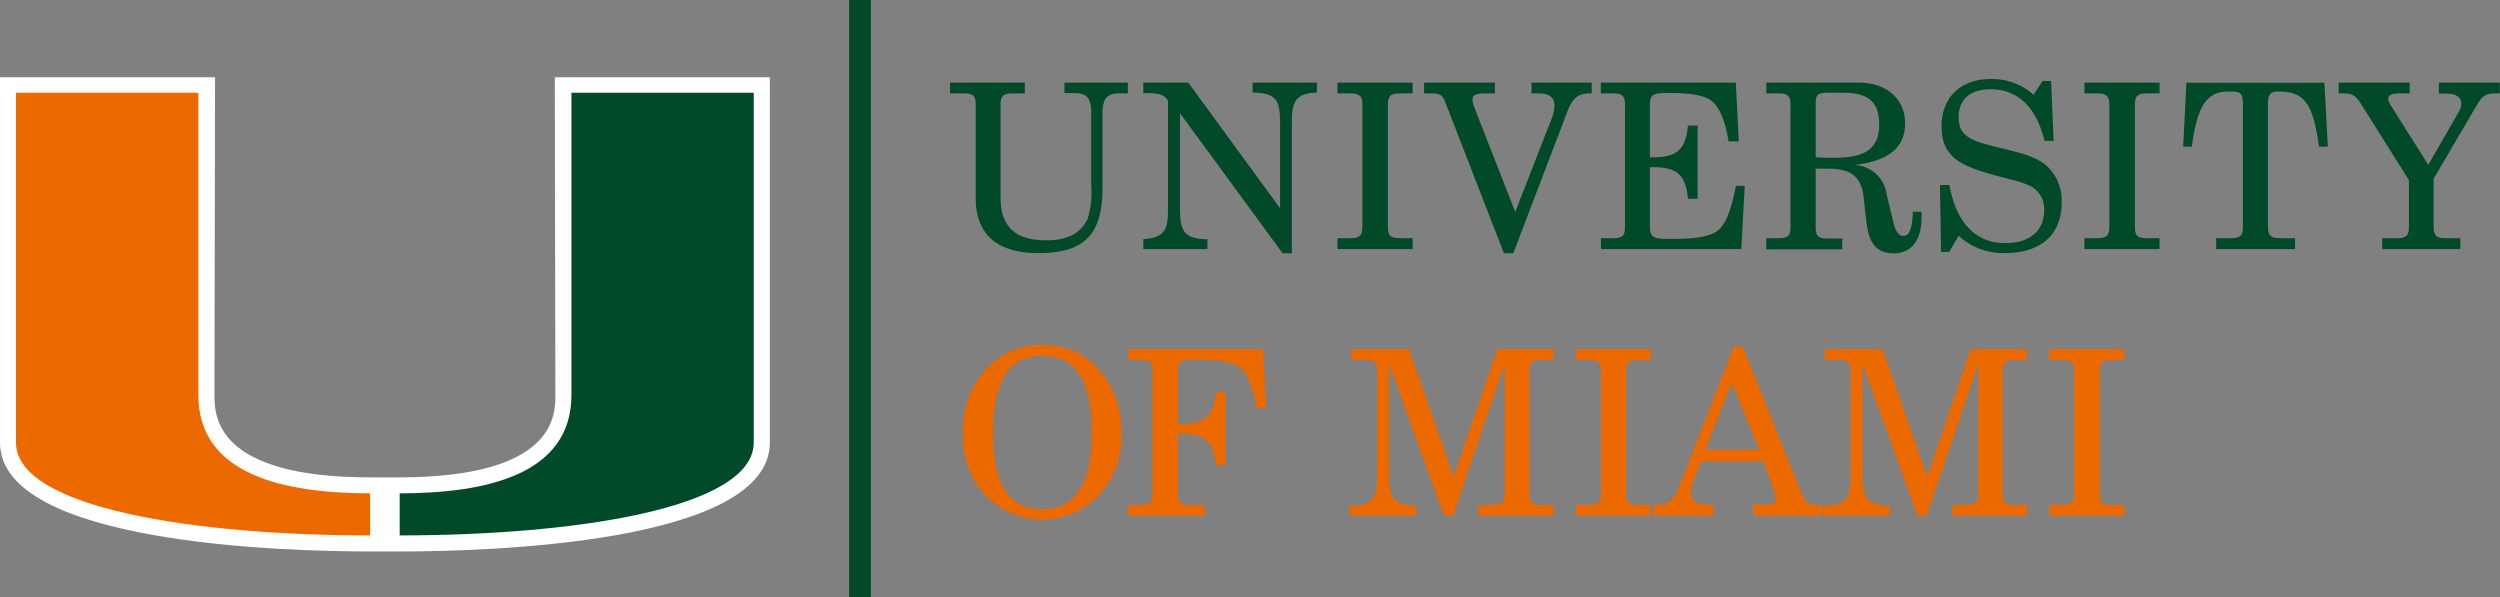
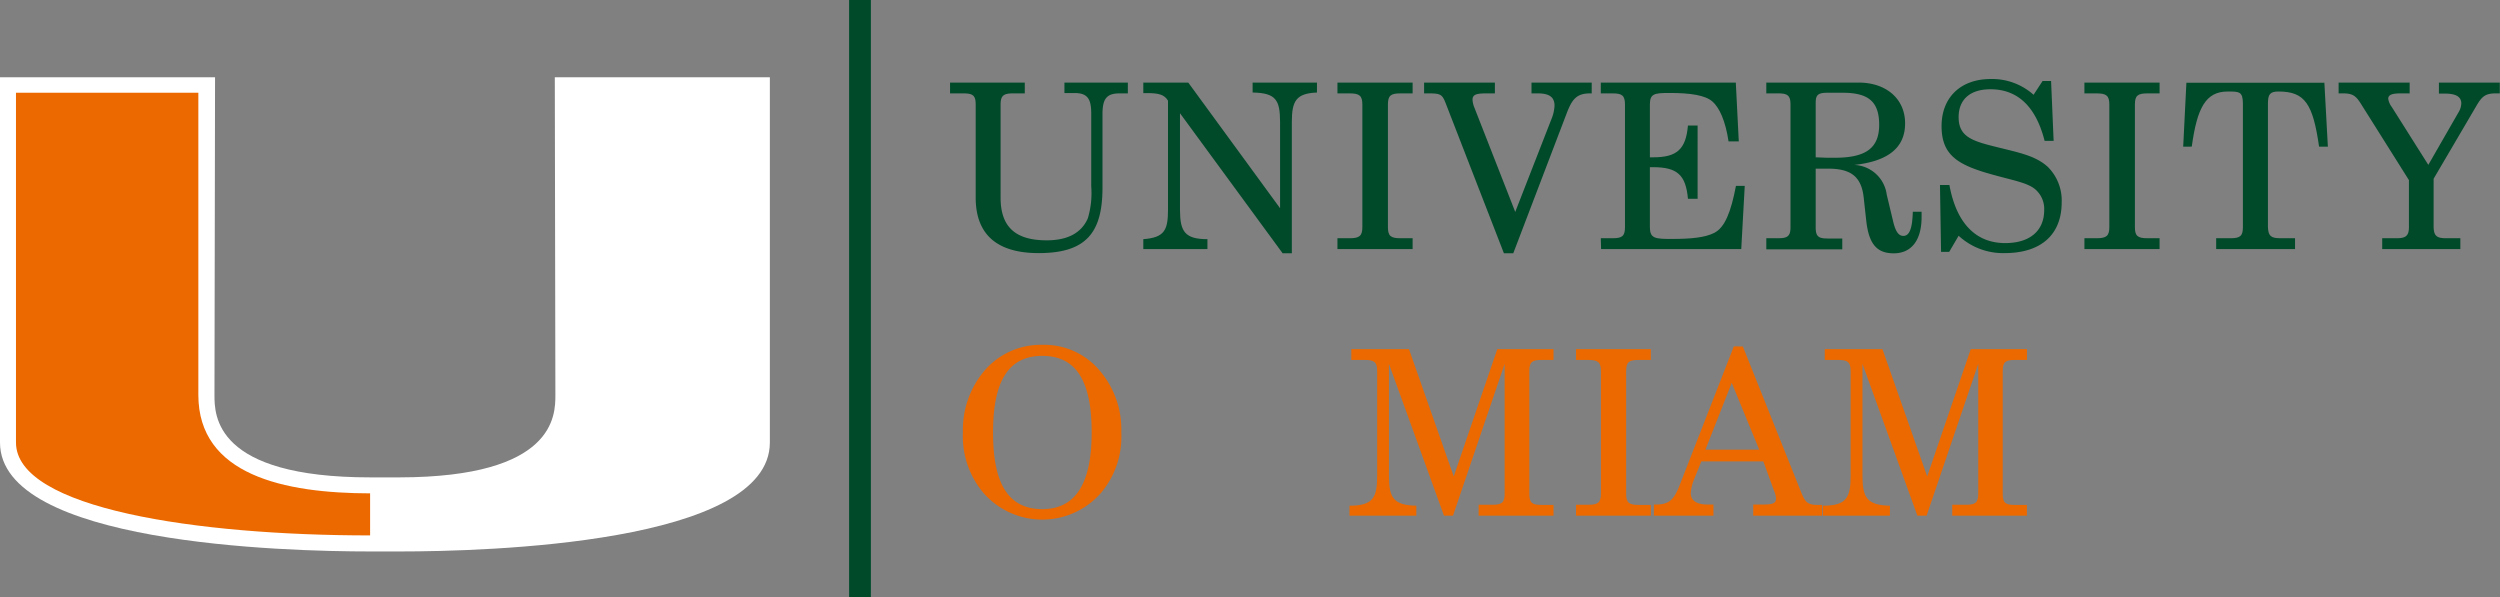
<svg xmlns="http://www.w3.org/2000/svg" viewBox="0 0 344.22 82.25">
  <rect x="0" y="0" width="344.22" height="82.25" fill="#808080" stroke="none" />
  <defs>
    <style>
      .cls-1 {
        fill: #fff;
      }

      .cls-2 {
        fill: #004a2a;
      }

      .cls-3 {
        fill: #ec6900;
      }

      .cls-4 {
        fill: none;
        stroke: #004a2a;
        stroke-width: 3px;
      }
    </style>
  </defs>
  <title>Asset 11</title>
  <g id="Layer_2" data-name="Layer 2">
    <g id="Footer_copy" data-name="Footer copy">
      <path class="cls-1" d="M76.39,10.64l.08,43.73c0,2.8,0,11.32-21.46,11.36H51c-21.47,0-21.47-8.56-21.47-11.36l.08-43.73H0L0,60.93c0,13.92,39,15,51,15h4c12,0,51-1.08,51-15l0-50.29Z" />
-       <path class="cls-2" d="M78.68,54.37V12.77h25.1s0,46.5,0,48.16c0,9.13-25,12.79-48.75,12.79,0-1.15,0-4,0-5.79C66.87,67.91,78.68,65.4,78.68,54.37Z" />
      <path class="cls-3" d="M27.31,54.37V12.77H2.2s0,46.5,0,48.16c0,9.13,25.06,12.79,48.76,12.79,0-1.15,0-4,0-5.79C39.12,67.91,27.31,65.4,27.31,54.37Z" />
      <path class="cls-4" d="M118.41,82.25V0" />
      <path class="cls-2" d="M141.1,11.37v1.49h-1.65c-1.27,0-1.68.32-1.68,1.53V27.21c0,4,2,5.88,6.35,5.88,2.86,0,4.76-1,5.65-3a12,12,0,0,0,.48-4.42v-10c0-1.94-.42-2.86-2.29-2.86h-1.4V11.37h8.73v1.49h-1.17c-1.81,0-2.32.83-2.32,2.86V25.85c0,6.22-2.28,9-8.79,9-5.75,0-8.67-2.57-8.67-7.65V14.39c0-1.21-.35-1.53-1.68-1.53h-1.85V11.37Z" />
      <path class="cls-2" d="M157.42,32.93c2.92-.22,3.4-1.24,3.4-4.06v-15c-.48-.86-1.34-1.05-2.86-1.05h-.54V11.37h6.19l12.64,17.3V16.8c0-3.08-.61-4-3.78-4.06V11.37h8.86v1.37c-2.86.12-3.46,1.14-3.46,4.06V34.87H176.6L162.47,15.59V28.87c0,3,.66,4.06,3.78,4.06v1.36h-8.83Z" />
      <path class="cls-2" d="M184.15,32.8h1.71c1.31,0,1.72-.32,1.72-1.52V14.39c0-1.21-.41-1.53-1.72-1.53h-1.71V11.37H194.5v1.49h-1.71c-1.31,0-1.69.32-1.69,1.53V31.28c0,1.2.38,1.52,1.69,1.52h1.71v1.49H184.15Z" />
      <path class="cls-2" d="M207.07,34.87l-8-20.61c-.48-1.24-.7-1.4-2.29-1.4h-.7V11.37h9.75v1.49h-1.17c-1.3,0-1.91.13-1.91.86a3.29,3.29,0,0,0,.26,1.11l5.62,14.35,5-12.82a5.53,5.53,0,0,0,.41-1.81c0-1.18-.73-1.69-2.28-1.69h-.89V11.37h8.29v1.49h-.23c-1.84,0-2.47.8-3.2,2.7l-7.37,19.31Z" />
      <path class="cls-2" d="M220.41,32.8h1.65c1.27,0,1.68-.28,1.68-1.52V14.39c0-1.24-.41-1.53-1.68-1.53h-1.65V11.37H239l.41,8.1H238c-.42-2.8-1.24-4.64-2.23-5.5s-3-1.17-5.9-1.17c-2.1,0-2.7.1-2.7,1.59v7.27h.44c3.27,0,4.51-1.08,4.8-4.38h1.33V27.37h-1.33c-.29-3.3-1.49-4.35-4.8-4.35h-.44v8.26c0,1.55.7,1.62,3,1.62,2.67,0,4.58-.19,5.85-.83,1.46-.73,2.31-2.86,3-6.48h1.21l-.48,8.7h-19.3Z" />
      <path class="cls-2" d="M250,21.66l1.56.06c.38,0,.73,0,1.08,0,4.22,0,6.1-1.3,6.1-4.54s-1.53-4.41-5.05-4.41h-2.07c-1.33,0-1.62.32-1.62,1.4ZM243.2,32.8h1.65c1.27,0,1.68-.28,1.68-1.52V14.39c0-1.24-.41-1.53-1.68-1.53H243.2V11.37h12.7c3.84,0,6.41,2.26,6.41,5.62s-2.35,5.21-7,5.72a4.7,4.7,0,0,1,4.47,4.09l.86,3.59c.32,1.4.73,2.09,1.43,2.09.86,0,1.24-1.07,1.3-3.33h1.21c0,.26,0,.51,0,.73,0,3.24-1.43,5-3.84,5s-3.43-1.4-3.78-4.48l-.35-3.18c-.32-3-1.87-4-4.92-4H250v8.1c0,1.24.39,1.52,1.66,1.52h2v1.49H243.2Z" />
      <path class="cls-2" d="M268.38,34.68h-1.12l-.15-9.21h1.3c.95,5.24,3.62,8,7.68,8,3.46,0,5.37-1.75,5.37-4.54a3.55,3.55,0,0,0-1.4-3c-1.11-.79-2.89-1.11-5.21-1.75-5.08-1.36-7.52-2.63-7.52-6.82,0-3.94,2.63-6.48,6.76-6.48A8.56,8.56,0,0,1,280,13.05l1.24-1.9h1.17l.35,8.25h-1.24c-1.2-4.73-3.71-7.11-7.46-7.11-2.79,0-4.38,1.4-4.38,3.84,0,3.05,2.38,3.4,6.6,4.45,2.29.57,4.19,1.05,5.66,2.38a6.52,6.52,0,0,1,1.93,4.89c0,4.41-2.79,7-7.87,7a9,9,0,0,1-6.32-2.39Z" />
      <path class="cls-2" d="M287,32.8h1.71c1.31,0,1.72-.32,1.72-1.52V14.39c0-1.21-.41-1.53-1.72-1.53H287V11.37h10.35v1.49h-1.71c-1.31,0-1.69.32-1.69,1.53V31.28c0,1.2.38,1.52,1.69,1.52h1.71v1.49H287Z" />
      <path class="cls-2" d="M314,32.8h2v1.49H305.14V32.8h2c1.27,0,1.68-.28,1.68-1.52v-17c0-1.68-.5-1.68-2.09-1.68-3.05,0-4.22,2.28-4.95,7.59H300.6l.44-8.8h19l.48,8.8h-1.21c-.85-5.88-1.93-7.59-5.58-7.59-1.18,0-1.46.38-1.46,1.68v17C312.32,32.52,312.7,32.8,314,32.8Z" />
      <path class="cls-2" d="M336.76,32.8h2v1.49H328V32.8h2c1.23,0,1.68-.32,1.68-1.52V24.8l-6.41-10.19c-.77-1.24-1.12-1.75-2.61-1.75H322V11.37h9.78v1.49h-1.3c-1.08,0-1.65.19-1.65.73a2.41,2.41,0,0,0,.47,1.11l5.05,8,4.16-7.24a2.44,2.44,0,0,0,.38-1.23c0-.89-.73-1.34-2.19-1.34h-.89V11.37h8.38v1.49h-.6c-1.46,0-1.91.51-2.64,1.75l-5.87,10v6.64C335.11,32.48,335.52,32.8,336.76,32.8Z" />
      <path class="cls-3" d="M143.52,70.1c4.57,0,6.79-3.52,6.79-10.57S148.19,49,143.52,49s-6.79,3.46-6.79,10.57S138.88,70.1,143.52,70.1ZM135.58,51a10.2,10.2,0,0,1,7.94-3.52A9.94,9.94,0,0,1,151.39,51a12.41,12.41,0,0,1,3,8.54,12,12,0,0,1-2.79,8.32,10.75,10.75,0,0,1-16.2,0,12.08,12.08,0,0,1-2.82-8.32A12.6,12.6,0,0,1,135.58,51Z" />
-       <path class="cls-3" d="M155.36,69.5H157c1.27,0,1.68-.28,1.68-1.52V51.09c0-1.24-.41-1.53-1.68-1.53h-1.65V48.07h18.57l.42,8.1H173c-.41-2.8-1.24-4.64-2.22-5.5s-3-1.17-5.91-1.17c-2.09,0-2.69.09-2.69,1.59v7.27h.44c3.27,0,4.51-1.08,4.79-4.38h1.34V64.07h-1.34c-.28-3.3-1.49-4.35-4.79-4.35h-.44V68c0,1.24.38,1.52,1.65,1.52h2.09V71H155.36Z" />
      <path class="cls-3" d="M191.24,65.56c0,3,.66,4,3.77,4.07V71h-9.2V69.63c3.2,0,3.81-1.08,3.81-4.07V51.09c0-1.24-.42-1.53-1.69-1.53h-1.87V48.07H194l6.16,17.53,6-17.53h7.74v1.49h-1.68c-1.27,0-1.65.29-1.65,1.53V68c0,1.24.38,1.52,1.65,1.52h1.68V71H203.59V69.5h1.9c1.27,0,1.68-.28,1.68-1.52V50.1L200.06,71h-1.24L191.24,50.1Z" />
      <path class="cls-3" d="M217,69.5h1.72c1.3,0,1.71-.32,1.71-1.52V51.09c0-1.21-.41-1.53-1.71-1.53H217V48.07H227.3v1.49h-1.71c-1.31,0-1.69.32-1.69,1.53V68c0,1.2.38,1.52,1.69,1.52h1.71V71H217Z" />
      <path class="cls-3" d="M238.44,52.71l-3.62,9.2h7.4Zm1.53-5,8.09,20.22c.51,1.24.89,1.59,2.2,1.59.19,0,.41,0,.63,0V71H241.4V69.47h1.2c1.34,0,1.94-.1,1.94-.83a3.41,3.41,0,0,0-.29-1.11l-1.46-4h-8.54l-1,2.48a6,6,0,0,0-.45,1.9c0,1,.8,1.56,2.32,1.56h.8V71h-8.2V69.47H228c1.87,0,2.51-.73,3.27-2.67l7.46-19.11Z" />
      <path class="cls-3" d="M256.44,65.56c0,3,.67,4,3.78,4.07V71H251V69.63c3.2,0,3.81-1.08,3.81-4.07V51.09c0-1.24-.42-1.53-1.69-1.53h-1.87V48.07h7.94l6.16,17.53,6-17.53h7.74v1.49H277.4c-1.27,0-1.65.29-1.65,1.53V68c0,1.24.38,1.52,1.65,1.52h1.68V71H268.8V69.5h1.9c1.27,0,1.68-.28,1.68-1.52V50.1L265.27,71H264L256.44,50.1Z" />
-       <path class="cls-3" d="M282.16,69.5h1.71c1.3,0,1.72-.32,1.72-1.52V51.09c0-1.21-.42-1.53-1.72-1.53h-1.71V48.07h10.35v1.49h-1.72c-1.3,0-1.68.32-1.68,1.53V68c0,1.2.38,1.52,1.68,1.52h1.72V71H282.16Z" />
    </g>
  </g>
</svg>